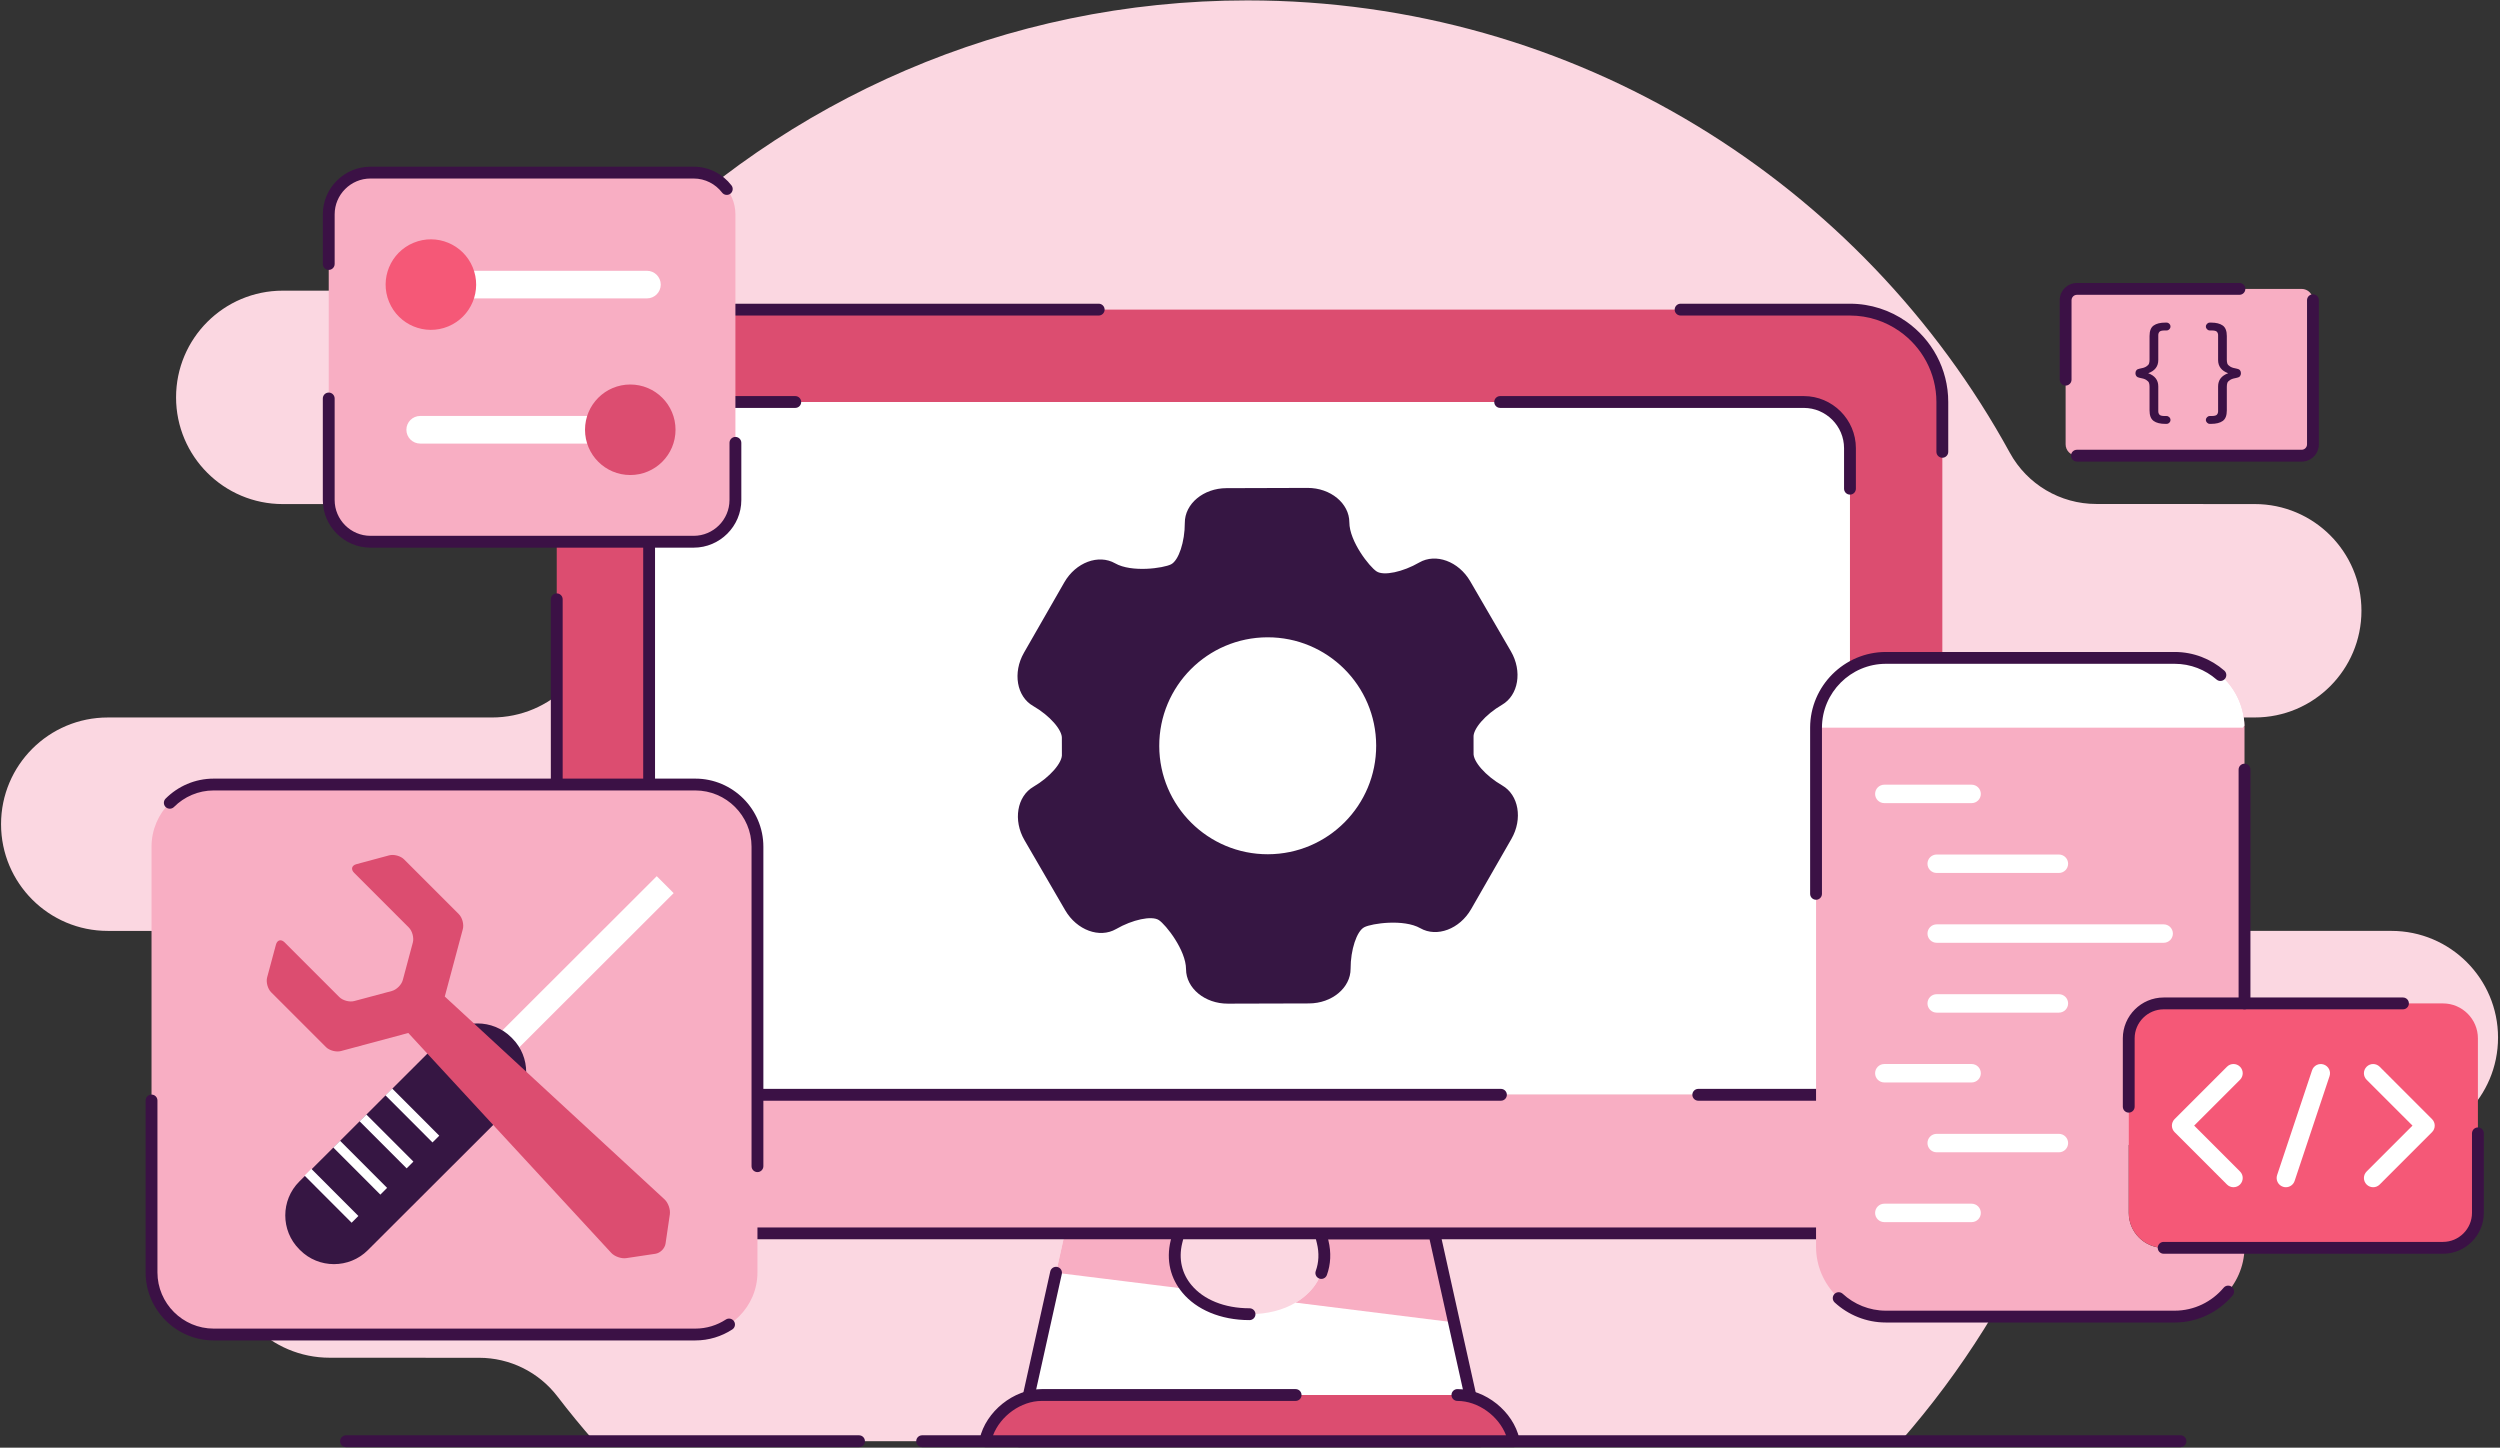
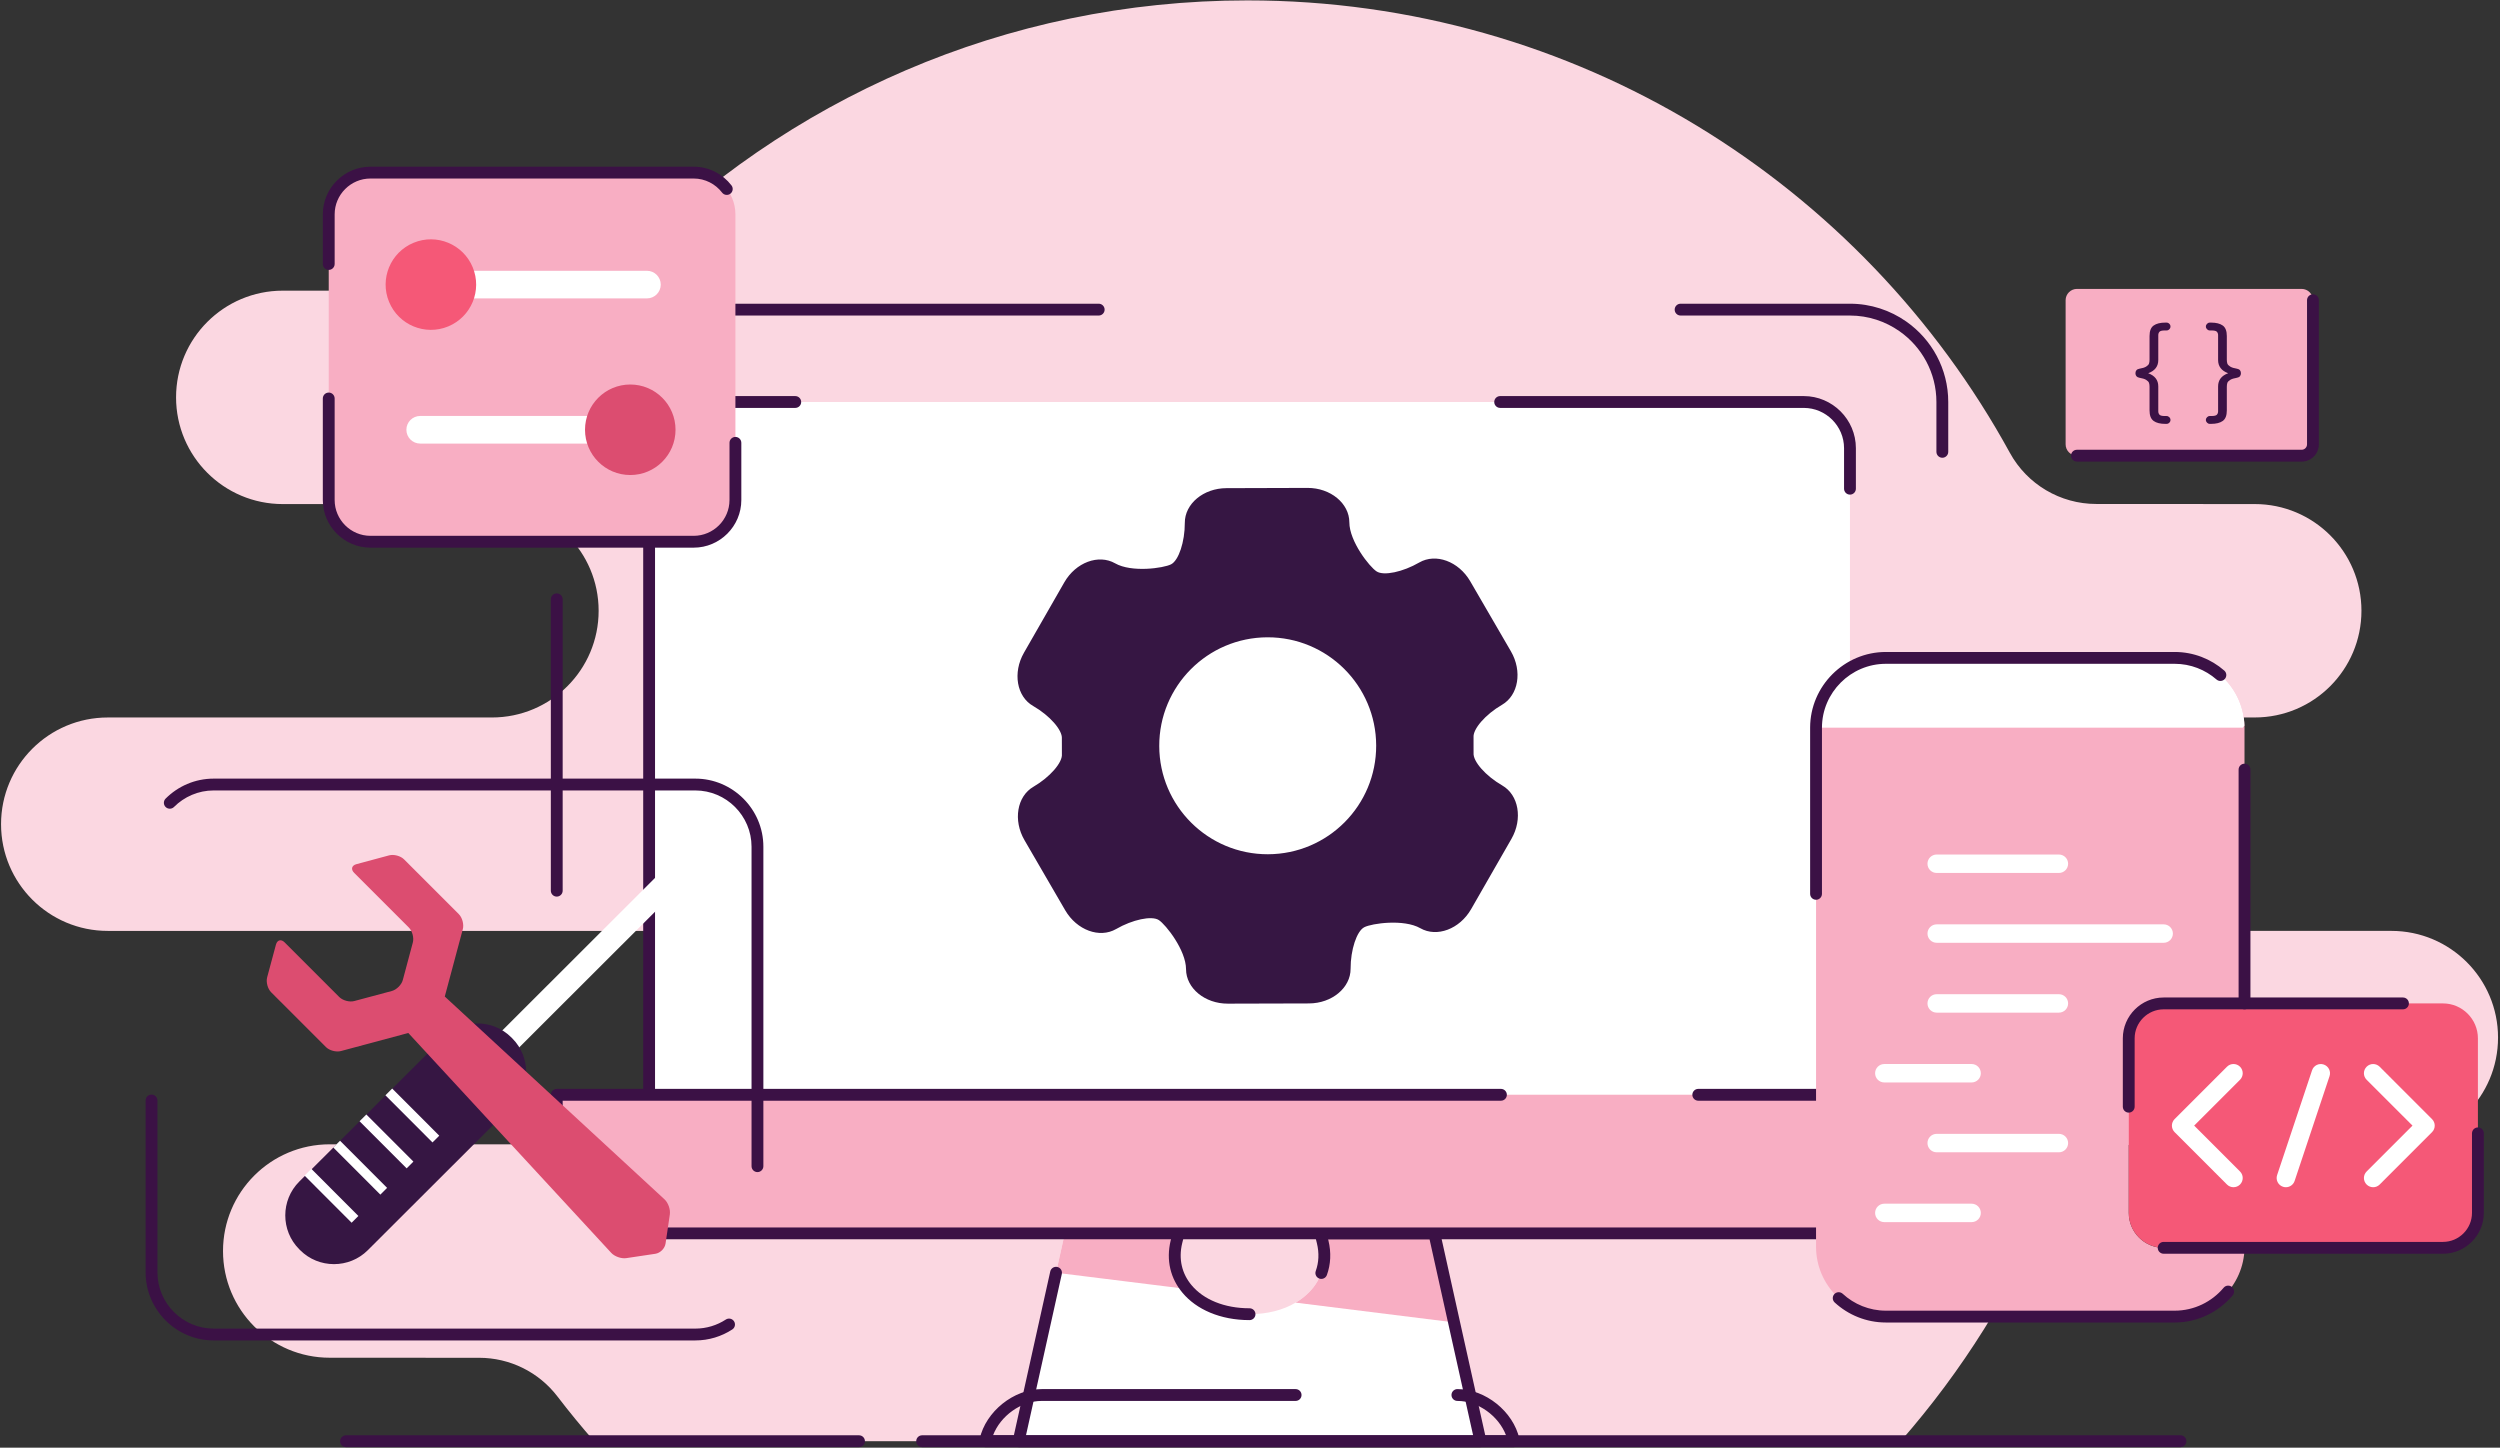
<svg xmlns="http://www.w3.org/2000/svg" width="1195" height="692" viewBox="0 0 1195 692" fill="none">
  <rect x="0" y="0" width="1195" height="692" fill="#333333" stroke="none" />
  <g clip-path="url(#clip0_3344_3732)">
    <path fill-rule="evenodd" clip-rule="evenodd" d="M283.99 688.895C277.907 681.96 272.055 674.817 266.436 667.483C257.521 655.849 243.696 649.023 229.041 649.023C200.762 648.993 157.605 648.993 157.605 648.993C129.435 648.993 106.601 626.159 106.601 597.989C106.601 569.819 129.435 546.981 157.605 546.981H318.786C346.956 546.981 369.794 524.147 369.794 495.977C369.794 467.806 346.956 444.972 318.786 444.972H51.513C23.343 444.972 0.505 422.135 0.505 393.964C0.505 365.794 23.339 342.957 51.513 342.957H235.139C263.309 342.957 286.147 320.122 286.147 291.952C286.147 263.782 263.309 240.948 235.139 240.948H135.167C106.997 240.948 84.159 218.11 84.159 189.94C84.159 161.77 106.997 138.936 135.167 138.936H266.285C279.039 138.936 291.253 133.766 300.13 124.61C375.432 47.807 480.329 0.19 596.264 0.19C753.364 0.19 890.199 87.63 960.711 216.436C968.977 231.52 984.808 240.899 1002.02 240.899C1033 240.941 1077.77 240.941 1077.77 240.941C1105.94 240.941 1128.77 263.775 1128.77 291.945C1128.77 320.115 1105.94 342.949 1077.77 342.949H977.794C949.624 342.949 926.786 365.783 926.786 393.957C926.786 422.127 949.624 444.965 977.794 444.965H1143.06C1171.23 444.965 1194.06 467.799 1194.06 495.969C1194.06 524.139 1171.23 546.973 1143.06 546.973H1022.67C1003.7 546.973 986.577 558.347 979.216 575.83C961.782 617.383 937.775 655.509 908.515 688.887H283.99V688.895Z" fill="#FBD7E1" />
    <path fill-rule="evenodd" clip-rule="evenodd" d="M1042.27 686.067H440.781C439.22 686.067 437.953 687.338 437.953 688.895C437.953 690.452 439.22 691.723 440.781 691.723H1042.27C1043.83 691.723 1045.1 690.456 1045.1 688.895C1045.1 687.334 1043.83 686.067 1042.27 686.067Z" fill="#3B1145" />
    <path fill-rule="evenodd" clip-rule="evenodd" d="M410.612 686.067H165.4C163.839 686.067 162.572 687.338 162.572 688.895C162.572 690.452 163.839 691.723 165.4 691.723H410.609C412.17 691.723 413.437 690.456 413.437 688.895C413.437 687.334 412.17 686.067 410.609 686.067H410.612Z" fill="#3B1145" />
-     <path d="M928.438 192.154V545.397C928.438 569.683 908.572 589.549 884.286 589.549H310.278C290.91 589.549 274.351 576.916 268.442 559.471C266.952 555.055 266.123 550.314 266.123 545.397V192.154C266.123 167.868 285.993 148.002 310.278 148.002H884.282C893.664 148.002 902.379 150.973 909.56 156C920.99 164.003 928.438 177.25 928.438 192.154Z" fill="#DC4D70" />
    <path fill-rule="evenodd" clip-rule="evenodd" d="M268.955 425.751V286.469C268.955 284.908 267.687 283.641 266.126 283.641C264.565 283.641 263.298 284.908 263.298 286.469V425.751C263.298 427.312 264.565 428.579 266.126 428.579C267.687 428.579 268.955 427.312 268.955 425.751Z" fill="#3B1145" />
    <path fill-rule="evenodd" clip-rule="evenodd" d="M272.266 175.991C278.59 161.238 293.278 150.83 310.278 150.83H525.178C526.74 150.83 528.007 149.563 528.007 148.002C528.007 146.44 526.74 145.173 525.178 145.173H310.278C290.959 145.173 274.26 156.992 267.065 173.758C266.45 175.195 267.114 176.858 268.551 177.473C269.988 178.088 271.651 177.424 272.266 175.987V175.991Z" fill="#3B1145" />
    <path fill-rule="evenodd" clip-rule="evenodd" d="M803.328 150.83H884.282C893.061 150.83 901.218 153.617 907.938 158.316C918.637 165.805 925.606 178.201 925.606 192.15V215.98C925.606 217.537 926.873 218.808 928.434 218.808C929.995 218.808 931.262 217.537 931.262 215.98V192.15C931.262 176.293 923.343 162.196 911.178 153.681C903.541 148.334 894.26 145.173 884.278 145.173H803.324C801.763 145.173 800.496 146.44 800.496 148.002C800.496 149.563 801.763 150.83 803.324 150.83H803.328Z" fill="#3B1145" />
    <path fill-rule="evenodd" clip-rule="evenodd" d="M925.609 494.966V545.393C925.609 546.954 926.876 548.221 928.438 548.221C929.999 548.221 931.266 546.954 931.266 545.393V494.966C931.266 493.405 929.999 492.138 928.438 492.138C926.876 492.138 925.609 493.405 925.609 494.966Z" fill="#3B1145" />
    <path d="M707.673 688.895H486.898L504.784 608.371L508.974 589.549H563.338C563.003 590.876 562.674 592.2 562.343 593.58C560.242 602.186 562.286 610.079 567.419 616.15C573.543 623.493 584.192 628.18 597.278 628.18C605.831 628.18 613.392 626.193 619.298 622.663C629.785 616.535 635.193 605.768 632.214 593.58C631.878 592.2 631.55 590.876 631.222 589.549H685.582L695.021 632.106L707.662 688.895H707.673Z" fill="white" />
    <path d="M567.426 616.15L504.784 608.367L508.974 589.545H563.342C563.006 590.873 562.678 592.196 562.346 593.576C560.25 602.182 562.294 610.079 567.426 616.15Z" fill="#F8AEC3" />
    <path d="M695.033 632.102L619.309 622.663C629.8 616.535 635.208 605.768 632.225 593.58C631.889 592.2 631.558 590.876 631.233 589.549H685.594L695.033 632.102Z" fill="#F8AEC3" />
    <path fill-rule="evenodd" clip-rule="evenodd" d="M634.838 592.377L634.97 592.909C636.414 598.826 636.064 604.441 634.254 609.453C633.722 610.92 632.104 611.685 630.633 611.154C629.163 610.622 628.401 609.004 628.933 607.533C630.384 603.51 630.637 599.003 629.472 594.244C629.136 592.868 628.808 591.544 628.484 590.22C628.276 589.376 628.473 588.486 629.008 587.803C629.544 587.12 630.366 586.721 631.233 586.721H685.597C686.921 586.721 688.071 587.645 688.358 588.934L697.797 631.488L710.437 688.28C710.626 689.118 710.419 689.996 709.883 690.664C709.348 691.335 708.533 691.723 707.677 691.723H486.902C486.045 691.723 485.231 691.335 484.695 690.664C484.16 689.996 483.952 689.118 484.141 688.28L502.024 607.756C502.363 606.232 503.875 605.271 505.399 605.606C506.922 605.946 507.884 607.458 507.545 608.982L490.424 686.067H704.147L692.272 632.717L683.323 592.377H634.842H634.838Z" fill="#3B1145" />
    <path fill-rule="evenodd" clip-rule="evenodd" d="M560.597 588.859C560.261 590.198 559.929 591.529 559.594 592.917C557.267 602.469 559.56 611.229 565.262 617.979C571.827 625.853 583.223 631.012 597.282 631.012C598.843 631.012 600.11 629.745 600.11 628.184C600.11 626.623 598.843 625.356 597.282 625.356C585.173 625.356 575.263 621.143 569.595 614.344C565.02 608.929 563.225 601.903 565.092 594.252C565.424 592.871 565.748 591.555 566.08 590.239C566.457 588.723 565.541 587.188 564.025 586.807C562.512 586.43 560.974 587.347 560.593 588.863L560.597 588.859Z" fill="#3B1145" />
    <path d="M884.282 214.23V523.313H310.278V214.23C310.278 202.087 320.211 192.154 332.354 192.154H862.21C874.349 192.154 884.278 202.087 884.278 214.23H884.282Z" fill="white" />
    <path fill-rule="evenodd" clip-rule="evenodd" d="M881.454 488.861V523.313C881.454 524.875 882.721 526.142 884.282 526.142C885.843 526.142 887.11 524.875 887.11 523.313V488.861C887.11 487.299 885.843 486.032 884.282 486.032C882.721 486.032 881.454 487.299 881.454 488.861Z" fill="#3B1145" />
    <path fill-rule="evenodd" clip-rule="evenodd" d="M313.106 523.313V214.23C313.106 203.641 321.769 194.982 332.354 194.982H380.138C381.699 194.982 382.966 193.715 382.966 192.154C382.966 190.593 381.699 189.325 380.138 189.325H332.354C318.654 189.325 307.45 200.529 307.45 214.23V523.313C307.45 524.874 308.721 526.142 310.278 526.142C311.836 526.142 313.106 524.874 313.106 523.313Z" fill="#3B1145" />
    <path fill-rule="evenodd" clip-rule="evenodd" d="M717.078 194.982H862.217C872.798 194.982 881.457 203.641 881.457 214.23V233.602C881.457 235.163 882.724 236.43 884.285 236.43C885.847 236.43 887.114 235.163 887.114 233.602V214.23C887.114 200.529 875.91 189.325 862.217 189.325H717.078C715.517 189.325 714.25 190.593 714.25 192.154C714.25 193.715 715.517 194.982 717.078 194.982Z" fill="#3B1145" />
    <path d="M928.438 523.313V545.393C928.438 569.679 908.572 589.545 884.286 589.545H310.278C290.91 589.545 274.351 576.912 268.442 559.467C266.952 555.051 266.123 550.311 266.123 545.393V523.313H928.434H928.438Z" fill="#F8AEC3" />
    <path fill-rule="evenodd" clip-rule="evenodd" d="M925.609 526.142H811.775C810.213 526.142 808.946 524.875 808.946 523.313C808.946 521.752 810.213 520.485 811.775 520.485H928.437C929.999 520.485 931.266 521.752 931.266 523.313V545.393C931.266 571.233 910.125 592.374 884.285 592.374H310.278C295.933 592.374 283.036 585.865 274.4 575.645C273.393 574.449 273.54 572.666 274.736 571.659C275.927 570.652 277.715 570.803 278.722 571.995C286.317 580.981 297.656 586.717 310.278 586.717H884.282C907.01 586.717 925.605 568.125 925.605 545.393V526.142H925.609Z" fill="#3B1145" />
    <path fill-rule="evenodd" clip-rule="evenodd" d="M268.955 526.142V545.393C268.955 546.954 267.687 548.221 266.126 548.221C264.565 548.221 263.298 546.954 263.298 545.393V523.313C263.298 521.752 264.565 520.485 266.126 520.485H717.448C719.009 520.485 720.276 521.752 720.276 523.313C720.276 524.875 719.009 526.142 717.448 526.142H268.955Z" fill="#3B1145" />
-     <path d="M723.622 688.895H470.946L471.059 688.344C473.707 676.53 485.793 666.815 497.936 666.815H696.632C708.771 666.815 720.861 676.53 723.505 688.344L723.614 688.895H723.622Z" fill="#DC4D70" />
    <path fill-rule="evenodd" clip-rule="evenodd" d="M719.877 686.067C716.362 676.82 706.52 669.643 696.636 669.643C695.074 669.643 693.807 668.376 693.807 666.815C693.807 665.254 695.074 663.987 696.636 663.987C710.023 663.987 723.354 674.701 726.269 687.726L726.39 688.329C726.559 689.163 726.348 690.026 725.809 690.682C725.273 691.342 724.47 691.72 723.618 691.72H470.946C470.098 691.72 469.291 691.339 468.755 690.682C468.22 690.026 468.005 689.159 468.175 688.329C468.175 688.329 468.288 687.779 468.299 687.726C471.214 674.697 484.549 663.987 497.936 663.987H619.305C620.867 663.987 622.134 665.254 622.134 666.815C622.134 668.376 620.867 669.643 619.305 669.643H497.936C488.037 669.643 478.176 676.839 474.683 686.067H719.877Z" fill="#3B1145" />
    <path d="M718.052 375.433C710.193 370.912 704.027 363.954 704.366 359.923L704.355 356.208V352.471C703.982 348.47 710.106 341.433 717.946 336.904C725.824 332.337 727.751 320.85 722.215 311.332L702.745 277.807C697.216 268.323 686.314 264.321 678.433 268.858C670.574 273.417 661.417 275.359 658.023 273.142C654.626 270.962 645.017 258.778 644.99 249.686C644.972 240.586 635.974 233.195 625 233.221L586.237 233.338C575.259 233.364 566.314 240.809 566.34 249.904C566.367 258.993 563.395 267.893 559.779 269.744C556.147 271.588 540.885 273.779 533.004 269.258C525.103 264.77 514.216 268.824 508.756 278.335L489.463 311.984C483.987 321.529 485.963 333.012 493.886 337.488C501.749 342.006 507.903 349.024 507.568 353.018L507.579 356.762L507.586 360.466C507.949 364.501 501.828 371.5 493.995 376.063C486.099 380.63 484.187 392.12 489.708 401.605L509.182 435.134C514.71 444.607 525.612 448.645 533.501 444.079C541.353 439.55 550.513 437.607 553.907 439.783C557.301 442.016 566.906 454.2 566.925 463.285C566.955 472.388 575.949 479.78 586.919 479.746L625.69 479.64C636.656 479.61 645.605 472.166 645.586 463.077C645.564 453.985 648.531 445.04 652.144 443.204C655.772 441.348 671.037 439.195 678.915 443.686C686.827 448.204 697.703 444.101 703.179 434.602L722.475 400.967C727.94 391.445 725.952 379.966 718.048 375.441L718.052 375.433ZM606.107 408.332C577.476 408.412 554.194 385.257 554.122 356.627C554.035 327.985 577.194 304.714 605.824 304.631C634.458 304.548 657.737 327.706 657.812 356.336C657.899 384.97 634.744 408.253 606.107 408.329V408.332Z" fill="#361643" />
-     <path d="M362.063 608.197C362.063 624.537 348.695 637.902 332.354 637.902H102.14C85.803 637.902 72.431 624.537 72.431 608.197V404.72C72.431 388.379 85.803 375.011 102.14 375.011H332.354C348.698 375.011 362.063 388.383 362.063 404.72V608.197Z" fill="#F8AEC3" />
    <path fill-rule="evenodd" clip-rule="evenodd" d="M346.945 630.741C342.736 633.479 337.724 635.074 332.354 635.074H102.14C87.361 635.074 75.259 622.98 75.259 608.197V526.04C75.259 524.479 73.992 523.211 72.431 523.211C70.87 523.211 69.603 524.479 69.603 526.04V608.197C69.603 626.091 84.246 640.73 102.14 640.73H332.354C338.86 640.73 344.931 638.8 350.033 635.481C351.342 634.629 351.712 632.875 350.859 631.567C350.011 630.258 348.257 629.888 346.945 630.741Z" fill="#3B1145" />
    <path fill-rule="evenodd" clip-rule="evenodd" d="M83.16 385.736C88.032 380.864 94.752 377.835 102.14 377.835H332.354C347.141 377.835 359.235 389.933 359.235 404.716V557.438C359.235 558.999 360.502 560.266 362.063 560.266C363.624 560.266 364.891 558.999 364.891 557.438V404.716C364.891 386.822 350.252 372.179 332.354 372.179H102.14C93.195 372.179 85.057 375.837 79.162 381.738C78.058 382.84 78.058 384.635 79.162 385.74C80.267 386.841 82.059 386.841 83.16 385.74V385.736Z" fill="#3B1145" />
    <path d="M322.011 426.92L313.925 418.816L214.749 517.875L222.834 525.972L322.011 426.92Z" fill="white" />
    <path d="M244.846 528.668C253.742 519.78 253.753 505.235 244.872 496.342L244.416 495.882C235.535 486.986 220.986 486.975 212.086 495.856L143.045 564.795C134.149 573.68 134.137 588.221 143.015 597.121L143.467 597.574C152.348 606.474 166.893 606.485 175.797 597.604L244.846 528.668Z" fill="#361643" />
    <path fill-rule="evenodd" clip-rule="evenodd" d="M171.309 581.23L148.803 558.694L145.564 561.929L168.07 584.465L171.309 581.23Z" fill="white" />
    <path fill-rule="evenodd" clip-rule="evenodd" d="M185.04 567.805L162.542 545.272L159.306 548.501L181.808 571.033L185.04 567.801V567.805Z" fill="white" />
    <path fill-rule="evenodd" clip-rule="evenodd" d="M197.609 555.243L175.107 532.718L171.872 535.95L194.374 558.479L197.609 555.243Z" fill="white" />
    <path fill-rule="evenodd" clip-rule="evenodd" d="M209.967 542.855L187.469 520.319L184.233 523.551L206.731 546.087L209.971 542.855H209.967Z" fill="white" />
    <path d="M317.658 573.303L212.603 476.34L221.231 444.12C221.835 441.85 220.978 438.614 219.312 436.955L193.14 410.776C191.477 409.113 188.245 408.249 185.979 408.868L170.374 413.069C168.1 413.676 167.606 415.539 169.269 417.206L195.414 443.351C197.081 445.014 197.941 448.246 197.334 450.52L192.544 468.436C191.941 470.725 189.573 473.082 187.299 473.693L169.345 478.497C167.067 479.12 163.85 478.249 162.179 476.582L136.038 450.44C134.368 448.777 132.501 449.271 131.897 451.549L127.7 467.15C127.082 469.424 127.949 472.645 129.616 474.311L155.787 500.487C157.458 502.15 160.675 503.013 162.956 502.406L195.165 493.763L292.177 598.875C293.776 600.606 296.989 601.741 299.323 601.394L313.269 599.308C315.603 598.958 317.79 596.763 318.133 594.432L320.185 580.449C320.521 578.115 319.389 574.902 317.658 573.307V573.303Z" fill="#DC4D70" />
    <path d="M351.527 239.014C351.527 249.98 342.551 258.951 331.585 258.951H177.072C166.109 258.951 157.134 249.98 157.134 239.014V102.447C157.134 91.484 166.109 82.505 177.072 82.505H331.585C342.551 82.505 351.527 91.48 351.527 102.447V239.014Z" fill="#F8AEC3" />
    <path fill-rule="evenodd" clip-rule="evenodd" d="M348.699 211.677V239.014C348.699 248.422 340.998 256.123 331.585 256.123H177.072C167.663 256.123 159.962 248.422 159.962 239.014V190.472C159.962 188.914 158.695 187.644 157.134 187.644C155.573 187.644 154.306 188.914 154.306 190.472V239.014C154.306 251.537 164.552 261.78 177.072 261.78H331.585C344.109 261.78 354.355 251.537 354.355 239.014V211.677C354.355 210.116 353.088 208.848 351.527 208.848C349.966 208.848 348.699 210.116 348.699 211.677Z" fill="#3B1145" />
    <path fill-rule="evenodd" clip-rule="evenodd" d="M159.966 126.19V102.447C159.966 93.038 167.667 85.334 177.076 85.334H331.585C337.099 85.334 342.027 87.981 345.161 92.065C346.112 93.302 347.888 93.536 349.128 92.585C350.365 91.635 350.599 89.859 349.649 88.622C345.478 83.192 338.92 79.677 331.585 79.677H177.072C164.552 79.677 154.306 89.927 154.306 102.447V126.19C154.306 127.751 155.573 129.018 157.134 129.018C158.695 129.018 159.962 127.751 159.962 126.19H159.966Z" fill="#3B1145" />
    <path d="M309.238 142.635H213.516C209.873 142.635 206.917 139.683 206.917 136.04C206.917 132.397 209.873 129.437 213.516 129.437H309.238C312.881 129.437 315.837 132.393 315.837 136.04C315.837 139.686 312.881 142.635 309.238 142.635Z" fill="white" />
    <path d="M214.246 156.025C225.285 151.452 230.527 138.796 225.954 127.757C221.382 116.718 208.726 111.476 197.687 116.049C186.648 120.621 181.406 133.277 185.979 144.316C190.551 155.355 203.207 160.597 214.246 156.025Z" fill="#F55877" />
    <path d="M296.578 212.028H200.856C197.213 212.028 194.253 209.071 194.253 205.428C194.253 201.785 197.209 198.825 200.856 198.825H296.578C300.228 198.825 303.181 201.782 303.181 205.428C303.181 209.071 300.225 212.028 296.578 212.028Z" fill="white" />
    <path d="M301.27 227.063C313.218 227.063 322.904 217.377 322.904 205.428C322.904 193.48 313.218 183.793 301.27 183.793C289.321 183.793 279.635 193.48 279.635 205.428C279.635 217.377 289.321 227.063 301.27 227.063Z" fill="#DC4D70" />
    <path d="M1105.59 212.408C1105.59 215.38 1103.16 217.812 1100.18 217.812H992.773C989.797 217.812 987.365 215.38 987.365 212.408V143.503C987.365 140.531 989.801 138.095 992.773 138.095H1100.18C1103.16 138.095 1105.59 140.531 1105.59 143.503V212.408Z" fill="#F8AEC3" />
-     <path fill-rule="evenodd" clip-rule="evenodd" d="M990.193 181.482V143.503C990.193 142.085 991.355 140.923 992.773 140.923H1070.45C1072.01 140.923 1073.28 139.656 1073.28 138.095C1073.28 136.534 1072.01 135.267 1070.45 135.267H992.773C988.244 135.267 984.537 138.977 984.537 143.503V181.482C984.537 183.043 985.804 184.31 987.365 184.31C988.926 184.31 990.193 183.043 990.193 181.482Z" fill="#3B1145" />
    <path fill-rule="evenodd" clip-rule="evenodd" d="M1102.76 143.503V212.408C1102.76 213.826 1101.6 214.984 1100.19 214.984H992.773C991.211 214.984 989.944 216.251 989.944 217.812C989.944 219.374 991.211 220.641 992.773 220.641H1100.19C1104.71 220.641 1108.42 216.938 1108.42 212.408V143.503C1108.42 141.942 1107.15 140.674 1105.59 140.674C1104.03 140.674 1102.76 141.942 1102.76 143.503Z" fill="#3B1145" />
    <path d="M1029.44 201.208C1028.13 200.281 1027.48 198.606 1027.48 196.178V184.883C1027.48 184.133 1027.4 183.507 1027.22 183.009C1027.04 182.511 1026.59 182.04 1025.88 181.591C1025.17 181.146 1024.06 180.799 1022.56 180.546C1021.95 180.437 1021.51 180.196 1021.2 179.822C1020.89 179.445 1020.74 178.978 1020.74 178.408C1020.74 177.839 1020.9 177.36 1021.2 176.986C1021.51 176.609 1021.96 176.372 1022.56 176.266C1024.06 176.017 1025.17 175.674 1025.88 175.218C1026.6 174.773 1027.04 174.301 1027.22 173.807C1027.4 173.298 1027.48 172.68 1027.48 171.933V160.631C1027.48 158.203 1028.13 156.528 1029.44 155.601C1030.74 154.677 1032.59 154.205 1034.97 154.205H1035.62C1036.12 154.205 1036.56 154.394 1036.93 154.767C1037.31 155.14 1037.49 155.582 1037.49 156.079C1037.49 156.577 1037.31 157.022 1036.93 157.392C1036.56 157.769 1036.12 157.954 1035.62 157.954H1034.82C1033.46 157.954 1032.59 158.169 1032.22 158.599C1031.85 159.021 1031.66 159.56 1031.66 160.205V172.092C1031.66 175.127 1030.05 177.228 1026.84 178.412C1030.05 179.588 1031.66 181.693 1031.66 184.729V196.615C1031.66 197.252 1031.85 197.792 1032.22 198.222C1032.6 198.651 1033.46 198.863 1034.82 198.863H1035.62C1036.12 198.863 1036.56 199.055 1036.93 199.425C1037.31 199.802 1037.49 200.239 1037.49 200.741C1037.49 201.242 1037.31 201.676 1036.93 202.049C1036.56 202.423 1036.12 202.611 1035.62 202.611H1034.97C1032.58 202.611 1030.74 202.147 1029.44 201.22V201.208Z" fill="#3B1145" />
    <path d="M1054.97 202.042C1054.6 201.668 1054.41 201.231 1054.41 200.733C1054.41 200.235 1054.6 199.794 1054.97 199.417C1055.35 199.044 1055.78 198.855 1056.28 198.855H1057.09C1058.44 198.855 1059.31 198.64 1059.68 198.214C1060.06 197.784 1060.25 197.249 1060.25 196.607V184.721C1060.25 181.685 1061.85 179.581 1065.06 178.404C1061.86 177.22 1060.25 175.12 1060.25 172.084V160.201C1060.25 159.556 1060.06 159.021 1059.68 158.595C1059.31 158.165 1058.45 157.954 1057.09 157.954H1056.28C1055.78 157.954 1055.35 157.769 1054.97 157.392C1054.6 157.022 1054.41 156.581 1054.41 156.079C1054.41 155.578 1054.6 155.14 1054.97 154.767C1055.35 154.394 1055.78 154.205 1056.28 154.205H1056.93C1059.32 154.205 1061.16 154.673 1062.47 155.601C1063.77 156.528 1064.42 158.206 1064.42 160.631V171.933C1064.42 172.684 1064.51 173.302 1064.68 173.807C1064.86 174.305 1065.31 174.773 1066.03 175.218C1066.74 175.67 1067.84 176.017 1069.34 176.262C1069.95 176.372 1070.4 176.613 1070.71 176.986C1071.01 177.36 1071.16 177.839 1071.16 178.408C1071.16 178.978 1071.01 179.445 1070.71 179.822C1070.4 180.196 1069.95 180.441 1069.34 180.546C1067.84 180.799 1066.74 181.146 1066.03 181.591C1065.31 182.036 1064.86 182.507 1064.68 183.009C1064.51 183.507 1064.42 184.133 1064.42 184.887V196.181C1064.42 198.61 1063.77 200.288 1062.47 201.216C1061.17 202.143 1059.31 202.611 1056.93 202.611H1056.28C1055.78 202.611 1055.35 202.423 1054.97 202.049V202.042Z" fill="#3B1145" />
    <path d="M1017.55 496.305V579.759C1017.55 588.961 1025.06 596.477 1034.22 596.477H1072.88C1072.61 614.578 1057.68 629.33 1039.48 629.33H901.459C883.09 629.33 868.07 614.314 868.07 595.979V347.791C868.104 329.46 883.124 314.47 901.459 314.47H1039.48C1057.52 314.47 1072.31 328.932 1072.84 346.833C1072.87 347.161 1072.87 347.527 1072.87 347.859V479.629H1034.22C1025.06 479.629 1017.55 487.145 1017.55 496.308L1017.55 496.305Z" fill="#F8AEC3" />
    <path d="M1072.84 346.829C1072.34 347.455 1072.05 347.825 1072.05 347.825H868.108L868.074 347.787C868.108 329.456 883.128 314.466 901.463 314.466H1039.49C1057.53 314.466 1072.32 328.928 1072.84 346.829Z" fill="white" />
-     <path d="M942.428 383.896H900.705C898.269 383.896 896.3 381.923 896.3 379.487C896.3 377.051 898.273 375.083 900.705 375.083H942.428C944.865 375.083 946.837 377.051 946.837 379.487C946.837 381.923 944.861 383.896 942.428 383.896Z" fill="white" />
    <path d="M984.152 417.277H925.738C923.301 417.277 921.333 415.305 921.333 412.869C921.333 410.433 923.301 408.461 925.738 408.461H984.152C986.588 408.461 988.56 410.437 988.56 412.869C988.56 415.301 986.584 417.277 984.152 417.277Z" fill="white" />
    <path d="M1034.23 450.655H925.745C923.309 450.655 921.34 448.683 921.34 446.247C921.34 443.811 923.309 441.839 925.745 441.839H1034.23C1036.66 441.839 1038.64 443.815 1038.64 446.247C1038.64 448.679 1036.66 450.655 1034.23 450.655Z" fill="white" />
    <path d="M984.152 484.041H925.738C923.301 484.041 921.333 482.065 921.333 479.633C921.333 477.2 923.301 475.224 925.738 475.224H984.152C986.588 475.224 988.56 477.197 988.56 479.633C988.56 482.069 986.584 484.041 984.152 484.041Z" fill="white" />
    <path d="M942.428 517.415H900.705C898.269 517.415 896.3 515.439 896.3 513.007C896.3 510.575 898.273 508.599 900.705 508.599H942.428C944.865 508.599 946.837 510.575 946.837 513.007C946.837 515.439 944.861 517.415 942.428 517.415Z" fill="white" />
    <path d="M984.152 550.797H925.738C923.301 550.797 921.333 548.821 921.333 546.389C921.333 543.956 923.301 541.98 925.738 541.98H984.152C986.588 541.98 988.56 543.953 988.56 546.389C988.56 548.825 986.584 550.797 984.152 550.797Z" fill="white" />
    <path d="M942.428 584.179H900.705C898.269 584.179 896.3 582.207 896.3 579.774C896.3 577.342 898.273 575.366 900.705 575.366H942.428C944.865 575.366 946.837 577.338 946.837 579.774C946.837 582.21 944.861 584.179 942.428 584.179Z" fill="white" />
    <path d="M1184.44 496.32V579.774C1184.44 588.953 1176.93 596.461 1167.75 596.461H1034.22C1025.05 596.461 1017.53 588.953 1017.53 579.774V496.32C1017.53 487.148 1025.05 479.633 1034.22 479.633H1167.75C1176.93 479.633 1184.44 487.145 1184.44 496.32Z" fill="#F55877" />
    <path fill-rule="evenodd" clip-rule="evenodd" d="M1020.36 529.004V496.32C1020.36 488.702 1026.6 482.461 1034.23 482.461H1148.63C1150.19 482.461 1151.45 481.194 1151.45 479.633C1151.45 478.071 1150.19 476.804 1148.63 476.804H1034.23C1023.49 476.804 1014.71 485.591 1014.71 496.32V529.004C1014.71 530.565 1015.97 531.832 1017.53 531.832C1019.1 531.832 1020.36 530.565 1020.36 529.004Z" fill="#3B1145" />
    <path fill-rule="evenodd" clip-rule="evenodd" d="M1181.61 541.739V579.77C1181.61 587.392 1175.37 593.629 1167.75 593.629H1034.22C1032.66 593.629 1031.4 594.896 1031.4 596.458C1031.4 598.019 1032.66 599.286 1034.22 599.286H1167.75C1178.48 599.286 1187.27 590.503 1187.27 579.77V541.739C1187.27 540.178 1186 538.911 1184.44 538.911C1182.88 538.911 1181.61 540.178 1181.61 541.739Z" fill="#3B1145" />
    <path d="M1134.37 567.496C1133.24 567.496 1132.11 567.062 1131.25 566.202C1129.52 564.482 1129.52 561.692 1131.25 559.972L1153.17 538.047L1131.25 516.133C1129.52 514.41 1129.52 511.623 1131.25 509.896C1132.97 508.176 1135.75 508.176 1137.48 509.896L1162.51 534.936C1163.34 535.762 1163.8 536.882 1163.8 538.051C1163.8 539.22 1163.34 540.34 1162.51 541.169L1137.48 566.21C1136.62 567.066 1135.49 567.499 1134.36 567.499L1134.37 567.496Z" fill="white" />
    <path d="M1067.61 567.492C1066.49 567.492 1065.36 567.062 1064.5 566.198L1039.46 541.162C1038.63 540.336 1038.17 539.212 1038.17 538.043C1038.17 536.874 1038.64 535.754 1039.46 534.928L1064.5 509.892C1066.22 508.169 1069.01 508.169 1070.73 509.892C1072.45 511.619 1072.45 514.41 1070.73 516.129L1048.81 538.043L1070.73 559.968C1072.45 561.688 1072.45 564.475 1070.73 566.198C1069.87 567.058 1068.74 567.488 1067.61 567.488V567.492Z" fill="white" />
    <path d="M1092.64 567.495C1092.18 567.495 1091.72 567.424 1091.25 567.265C1088.94 566.496 1087.69 564 1088.46 561.692L1105.16 511.623C1105.92 509.315 1108.42 508.059 1110.73 508.836C1113.04 509.605 1114.29 512.102 1113.52 514.413L1096.83 564.482C1096.21 566.33 1094.49 567.495 1092.64 567.495Z" fill="white" />
    <path fill-rule="evenodd" clip-rule="evenodd" d="M1062.9 615.539C1057.28 622.226 1048.86 626.502 1039.49 626.502H901.463C893.517 626.502 886.258 623.432 880.809 618.421C879.659 617.365 877.867 617.44 876.811 618.586C875.755 619.737 875.831 621.528 876.977 622.584C883.437 628.52 892.047 632.159 901.459 632.159H1039.48C1050.58 632.159 1060.57 627.098 1067.23 619.175C1068.23 617.979 1068.07 616.196 1066.88 615.189C1065.69 614.186 1063.9 614.34 1062.9 615.536V615.539Z" fill="#3B1145" />
    <path fill-rule="evenodd" clip-rule="evenodd" d="M870.898 427.259V347.791C870.932 331.017 884.678 317.298 901.459 317.298H1039.48C1047.12 317.298 1054.12 320.134 1059.49 324.802C1060.67 325.828 1062.46 325.704 1063.48 324.527C1064.51 323.351 1064.38 321.563 1063.21 320.537C1056.84 314.998 1048.54 311.641 1039.48 311.641H901.459C881.571 311.641 865.279 327.898 865.242 347.787V427.259C865.242 428.821 866.509 430.088 868.07 430.088C869.631 430.088 870.898 428.821 870.898 427.259Z" fill="#3B1145" />
    <path fill-rule="evenodd" clip-rule="evenodd" d="M1070.05 367.868V479.625C1070.05 481.186 1071.32 482.453 1072.88 482.453C1074.44 482.453 1075.71 481.186 1075.71 479.625V367.868C1075.71 366.307 1074.44 365.04 1072.88 365.04C1071.32 365.04 1070.05 366.307 1070.05 367.868Z" fill="#3B1145" />
  </g>
  <defs>
    <clipPath id="clip0_3344_3732">
      <rect width="1193.55" height="691.534" fill="white" transform="translate(0.505 0.19)" />
    </clipPath>
  </defs>
</svg>